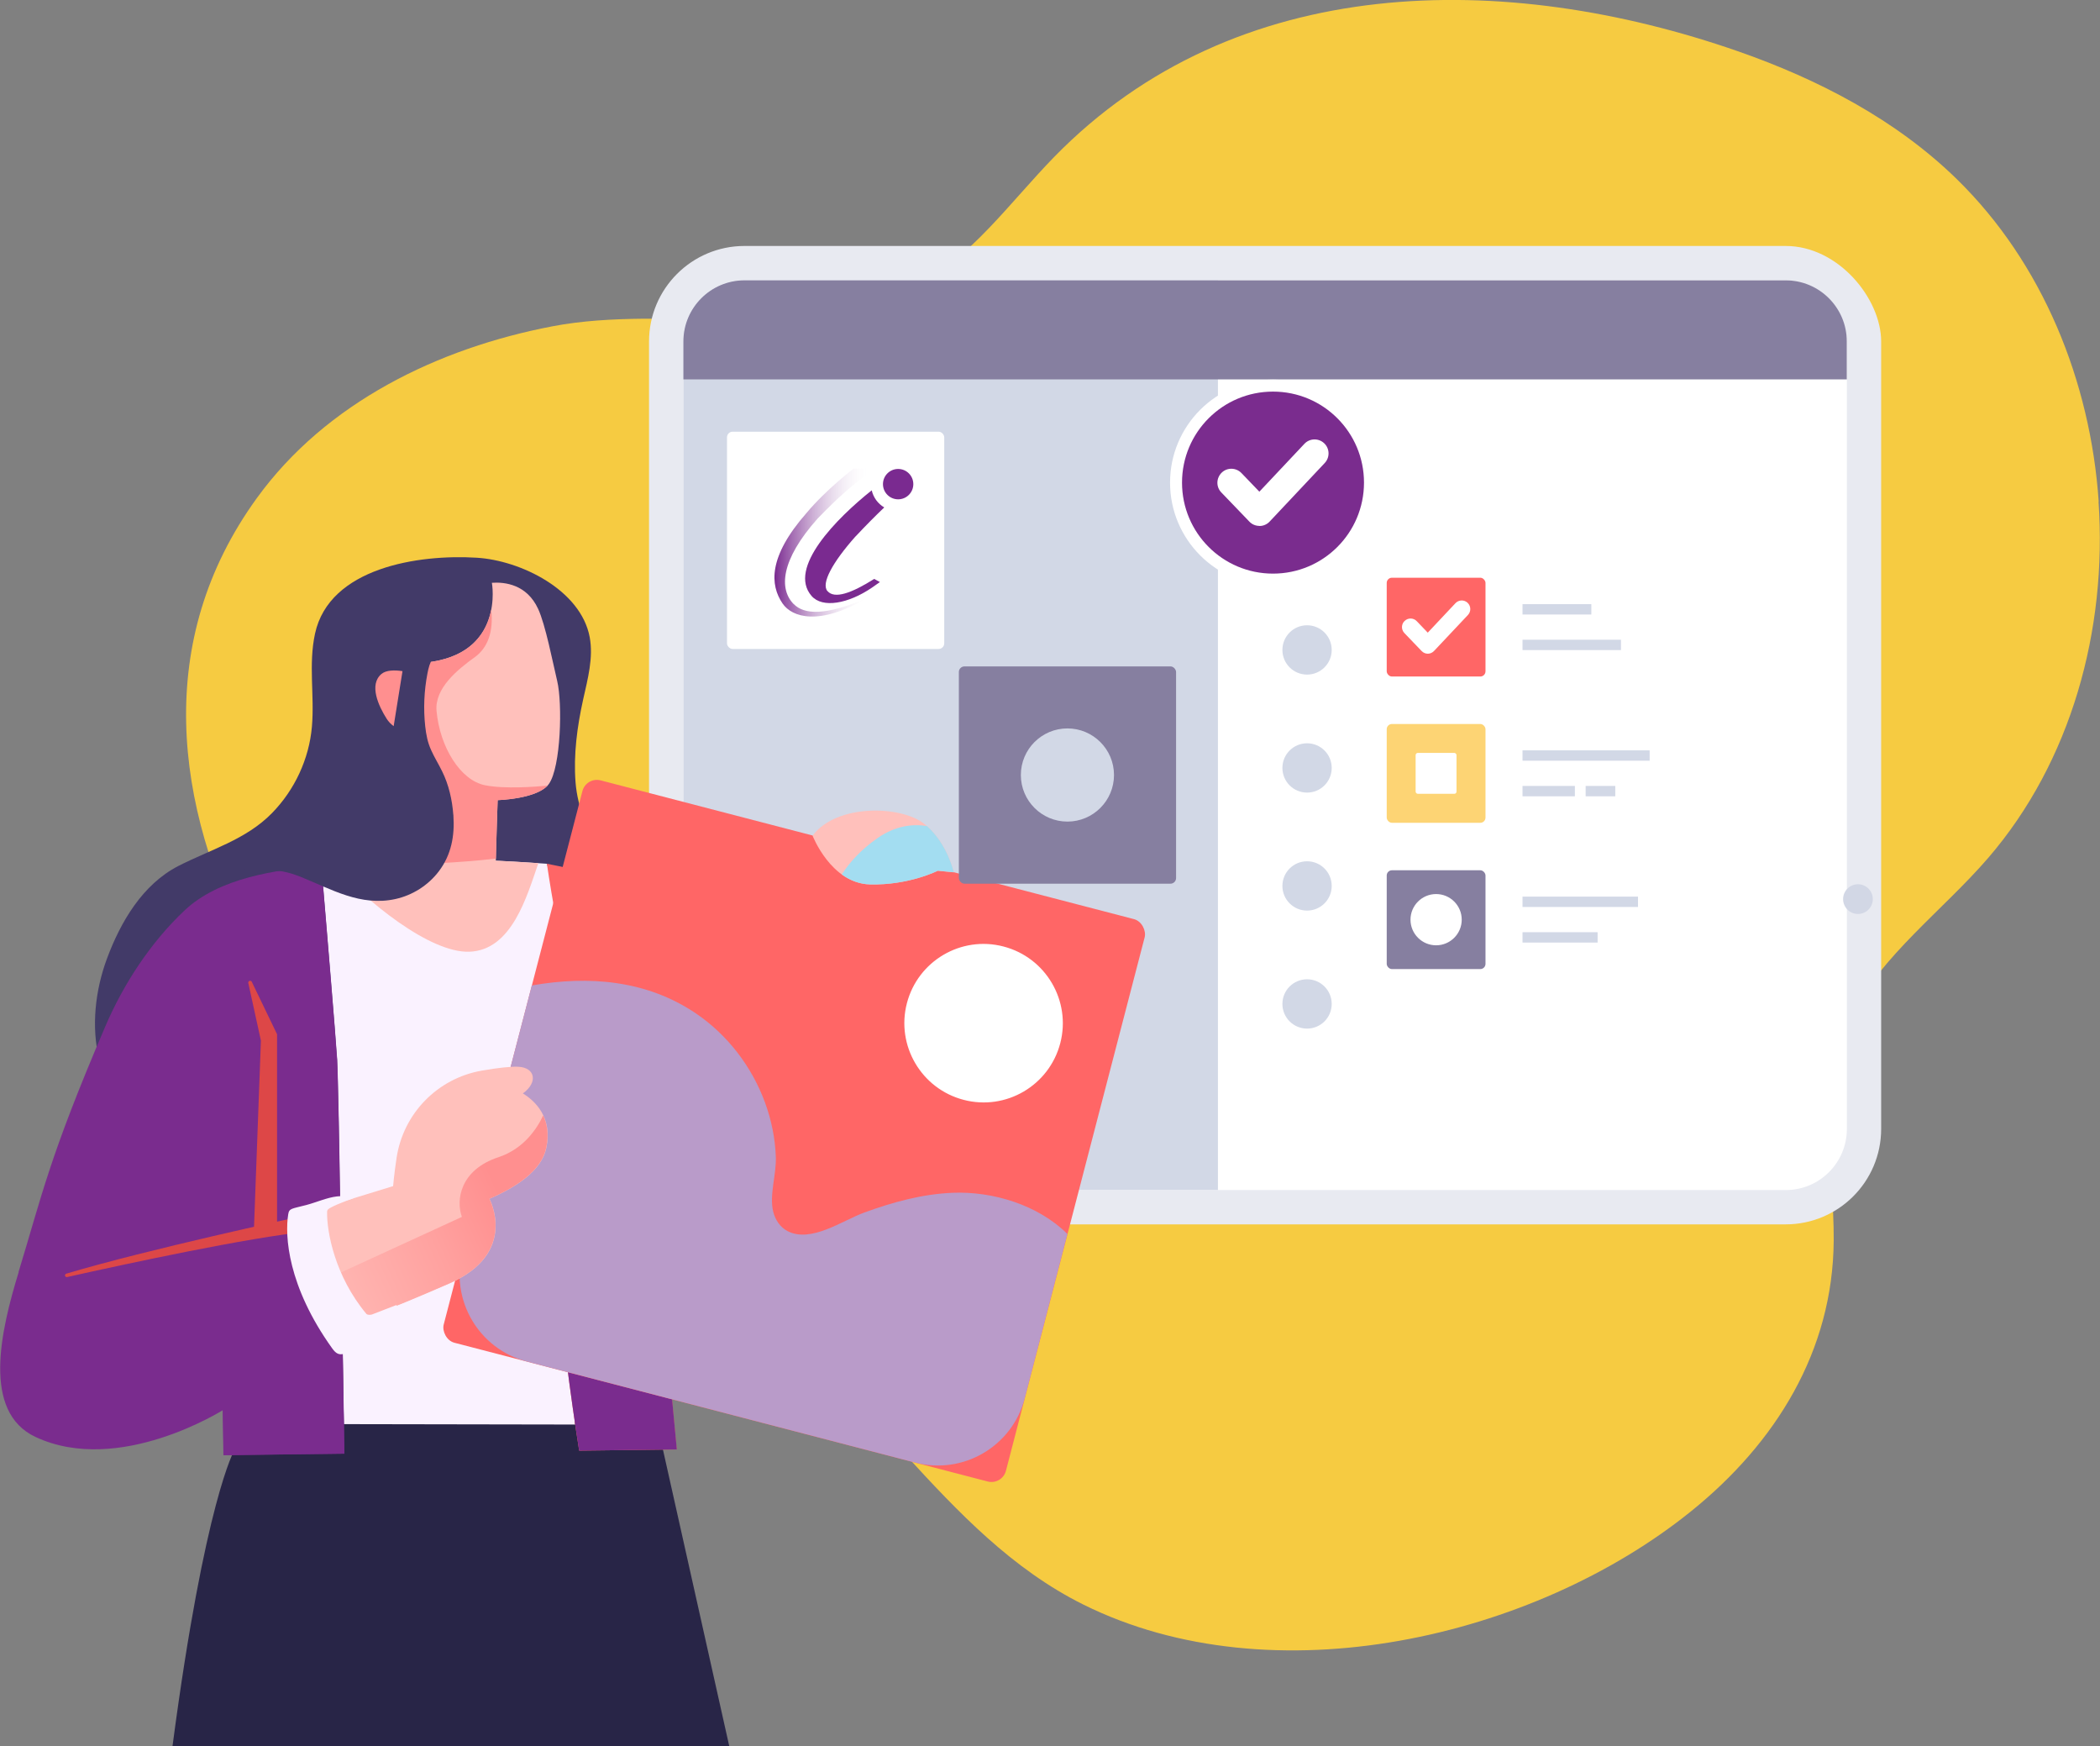
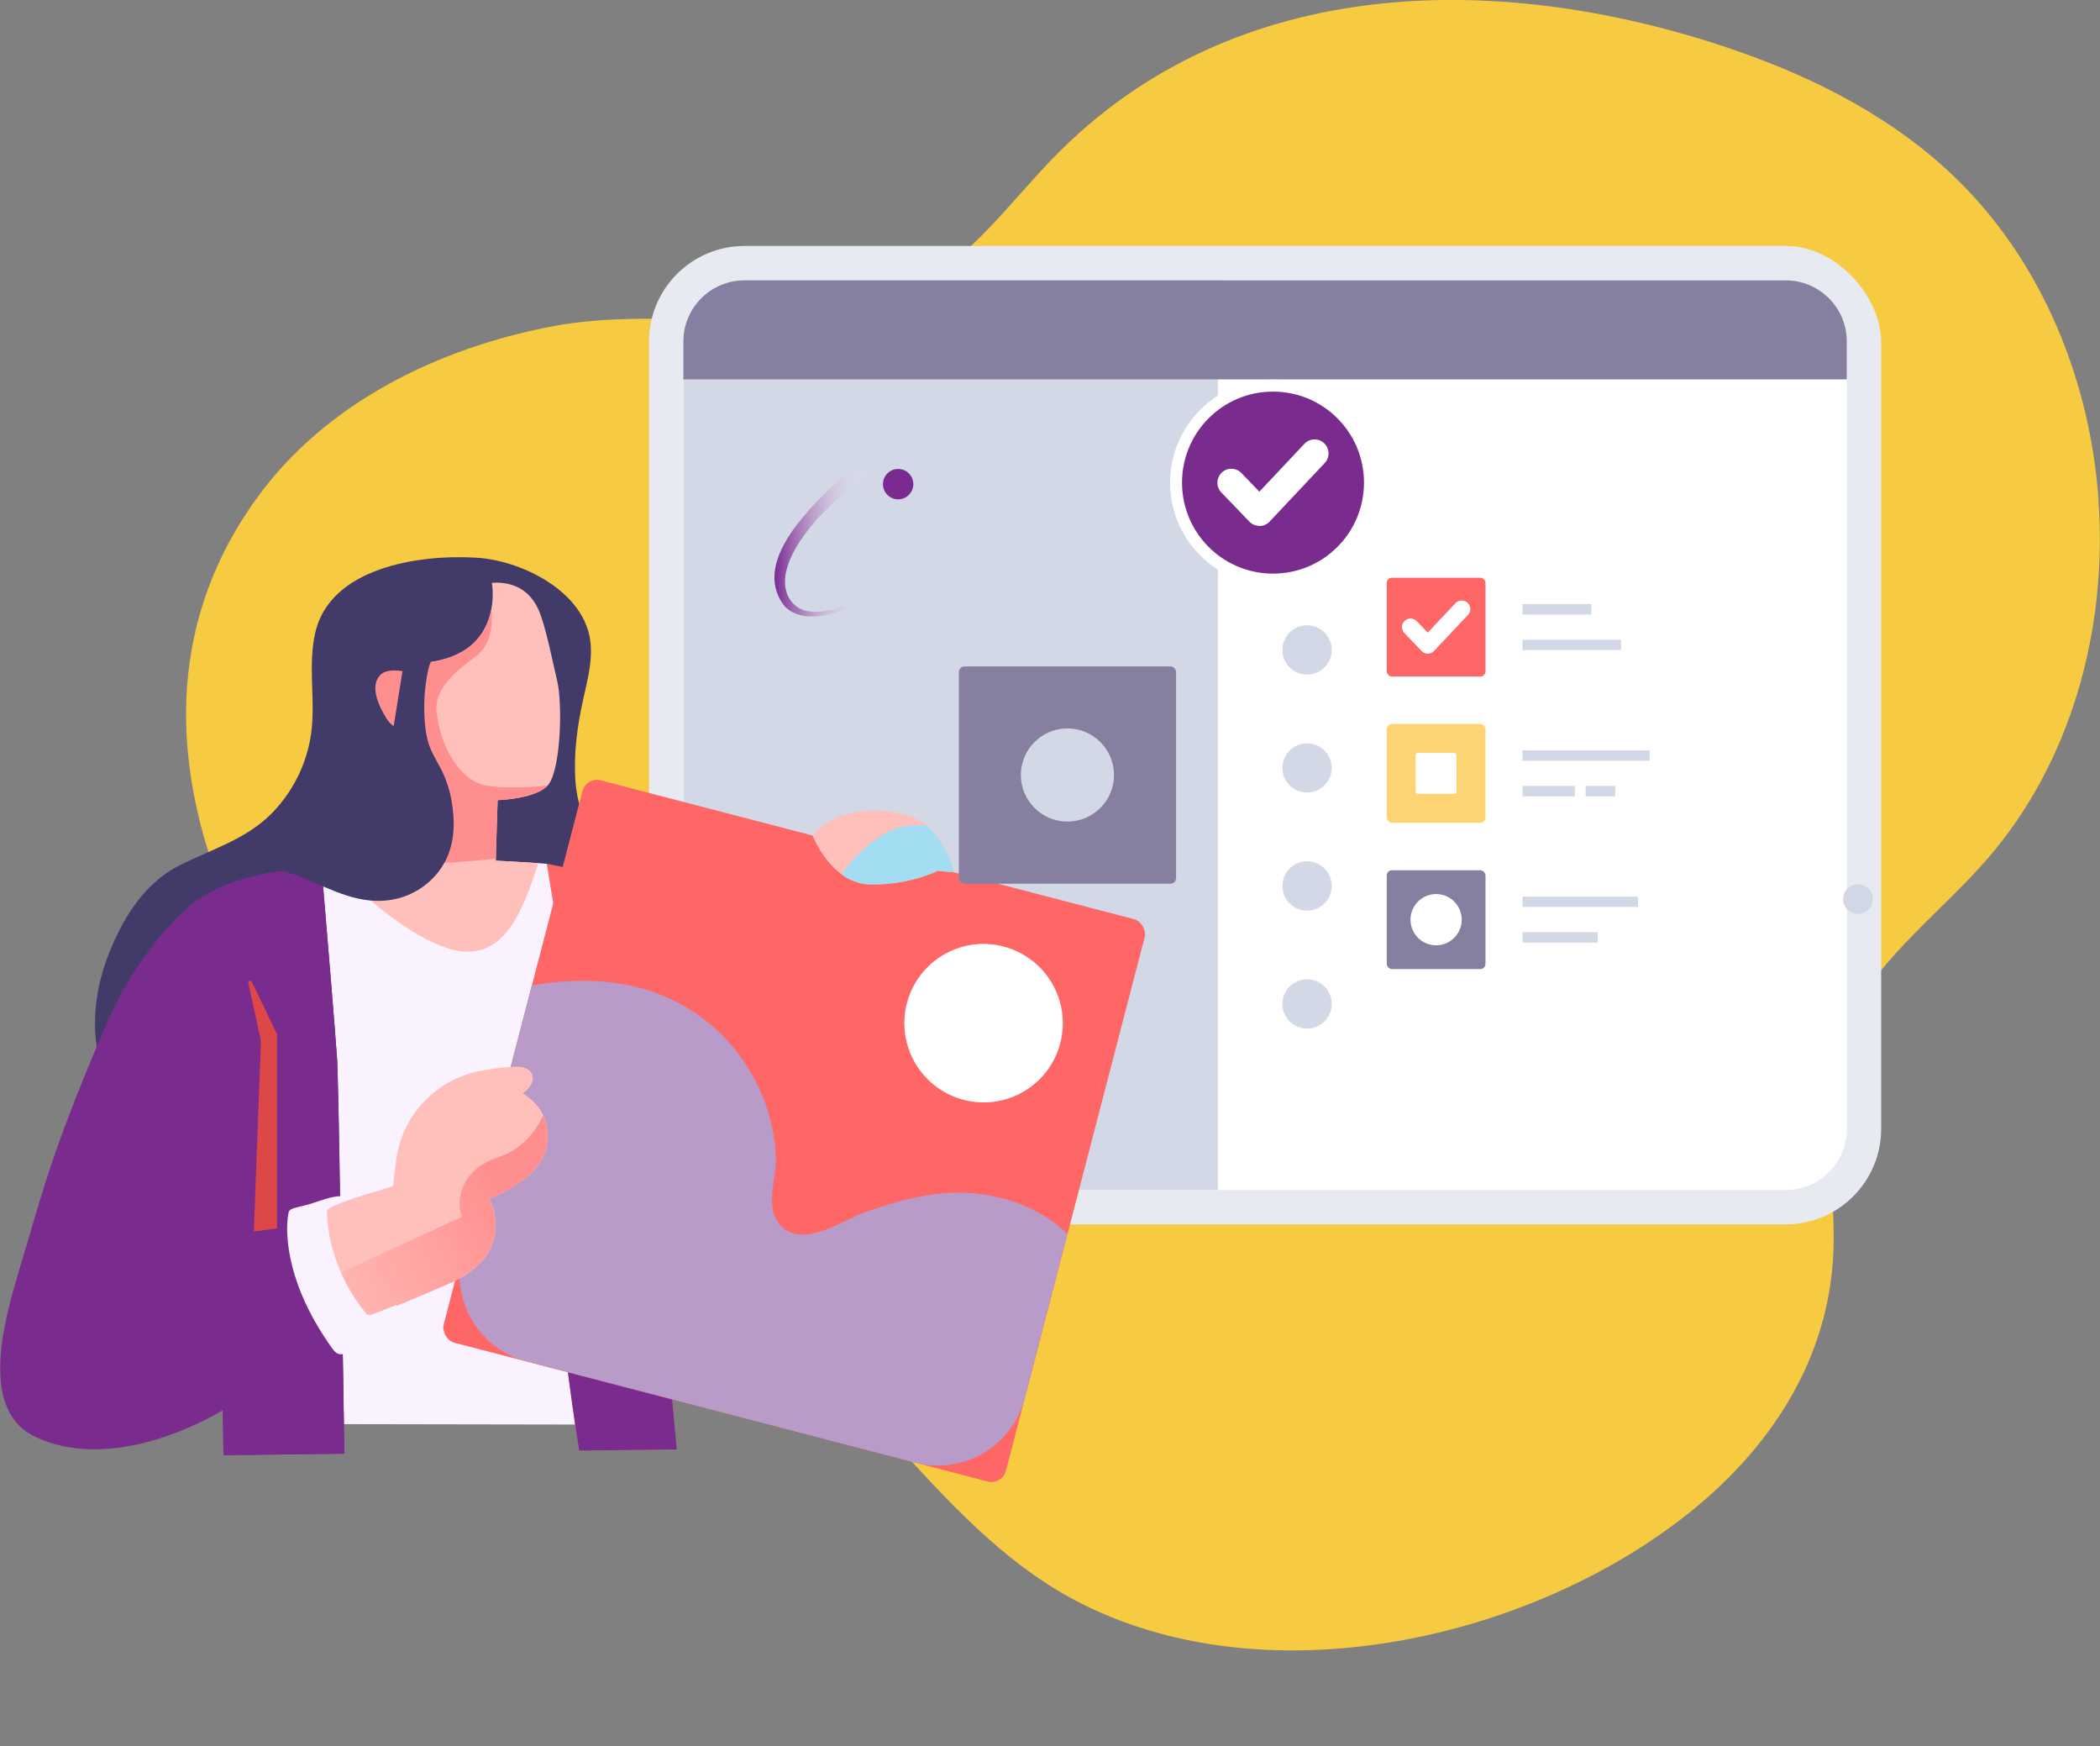
<svg xmlns="http://www.w3.org/2000/svg" viewBox="0 0 261.5 217.38">
  <rect x="0" y="0" width="261.5" height="217.38" fill="#808080" stroke="none" />
  <defs>
    <style> .cls-1 { fill: #ffc0bb; } .cls-2 { fill: #867fa0; } .cls-3 { fill: #a3ddf1; } .cls-4 { fill: #faf2ff; } .cls-5 { fill: url(#linear-gradient-2); } .cls-6 { fill: #423a68; } .cls-7 { fill: #dd4747; } .cls-8 { fill: url(#linear-gradient); } .cls-9 { isolation: isolate; } .cls-10 { fill: #7a2c8e; } .cls-11, .cls-12 { fill: #fff; } .cls-11, .cls-13 { mix-blend-mode: soft-light; } .cls-14 { fill: #2b2d59; } .cls-15 { fill: #f66; } .cls-16 { fill: #fdd474; } .cls-17 { fill: #b99bc9; } .cls-18 { fill: #7a2a90; } .cls-19 { fill: #f6cb41; } .cls-20 { fill: #d2d7e5; } .cls-13 { fill: #e8eaf1; } .cls-21 { fill: #ff8f8f; } .cls-22 { fill: #d2d8e6; } .cls-23 { fill: #282547; } </style>
    <linearGradient id="linear-gradient" x1="3867.89" y1="162.75" x2="3837.45" y2="149.03" gradientTransform="translate(3899.87) rotate(-180) scale(1 -1)" gradientUnits="userSpaceOnUse">
      <stop offset="0" stop-color="#ffc0bb" />
      <stop offset=".28" stop-color="#ffb7b3" />
      <stop offset=".71" stop-color="#ffa19f" />
      <stop offset="1" stop-color="#ff8f8f" />
    </linearGradient>
    <linearGradient id="linear-gradient-2" x1="96.43" y1="67.55" x2="108.86" y2="67.55" gradientUnits="userSpaceOnUse">
      <stop offset="0" stop-color="#7a2a90" />
      <stop offset=".27" stop-color="#9d62ad" stop-opacity=".74" />
      <stop offset=".89" stop-color="#f5f0f7" stop-opacity=".07" />
      <stop offset=".95" stop-color="#fff" stop-opacity="0" />
    </linearGradient>
  </defs>
  <g class="cls-9">
    <g id="Layer_2" data-name="Layer 2">
      <g id="_Layer_" data-name="&amp;lt;Layer&amp;gt;">
        <path class="cls-19" d="M261.34,62.46c-1.03-15.04-7-29.74-17.68-40.17-7.59-7.41-17.24-12.42-27.25-15.91-28.89-10.06-62.56-10.01-85.17,13.19-5.51,5.66-10.23,12.41-17.21,16.11-13.42,7.12-30.69,2.16-45.23,4.94-14.2,2.71-28.2,9.47-36.84,21.42-12.81,17.71-10.34,38.12-.76,56.57,3.12,6.02,7.74,11.46,12.88,15.87,1.26,1.08,2.57,2.11,3.85,3.18,1.32,1.09,2.77,1.95,4.15,2.94,1.4,1,2.87,2.02,4.12,3.19,1.26,1.18,2.6,1.9,4.06,2.8,9.79,6.01,20.99,8.9,30.81,14.75,16.93,10.07,26.1,29.61,43.85,38.42,23.53,11.68,56.03,4.22,75.68-11.64,10.52-8.48,17.64-19.93,17.74-33.66.06-8.98-2.27-19.54,2.01-27.82,4.03-7.8,11.59-13.3,17.23-19.84,10.34-12,14.83-28.36,13.74-44.34Z" />
        <path class="cls-6" d="M79.01,119.68c-.16-1.65-.42-3.23-.74-4.69-1.35-6.23-6.1-11.2-6.6-17.59-.27-3.46.2-6.95.95-10.34.57-2.56,1.29-5.18.81-7.75-1.11-5.88-8.6-9.55-14.07-9.88-7.25-.45-18.34,1.24-20.13,9.44-.84,3.86-.05,7.71-.39,11.6-.35,4.02-2.15,7.87-4.97,10.75-3.23,3.31-7.65,4.53-11.67,6.59-4.45,2.29-7.18,6.95-8.87,11.5-1.46,3.91-2,8.51-.97,12.6.8,3.18,2.78,6.19,5.76,7.7,3.15,1.59,6.85,1.53,10.27,2,4.58.63,9.17,1.15,13.77,1.53,6.8.56,13.87,1.37,20.66.36,5.05-.75,10.2-2.83,13.17-7.2,3.03-4.46,3.58-10.9,3.02-16.62Z" />
        <rect class="cls-13" x="80.82" y="30.62" width="153.43" height="121.8" rx="11.89" ry="11.89" />
        <rect class="cls-12" x="85.1" y="34.9" width="144.88" height="113.25" rx="7.61" ry="7.61" />
        <path class="cls-22" d="M151.66,34.9h-58.95c-4.21,0-7.61,3.41-7.61,7.61v98.02c0,4.2,3.41,7.61,7.61,7.61h58.95V34.9Z" />
        <path class="cls-2" d="M229.98,47.23H85.1v-4.72c0-4.2,3.41-7.61,7.61-7.61h129.65c4.2,0,7.61,3.41,7.61,7.61v4.72Z" />
-         <path class="cls-23" d="M82.39,179.78l-1.21-5.52-47.94-1.18-4.03,7.4s-3.68,6.23-7.73,36.9h69.33l-8.41-37.6Z" />
        <path class="cls-4" d="M40.01,107.74c2.67-.25,5.34-.44,8.02-.56,4.75-.21,9.51-.21,14.27,0,1.95.08,5.8.35,5.8.35,0,0,8.71,27.8,8.17,30.23-1.17,5.32-5.47,34.31-4.65,39.58l-28.81-.05c-.13-8.24-.65-42.19-.84-45.36-.16-2.71-1.39-17.34-1.96-24.18Z" />
        <path class="cls-1" d="M50.99,91.52l-2.57,16.87,13.3-.05c.02-2.19.25-8.73.25-8.73,0,0,5.06-.14,6.39-2.03,1.48-2.11,1.7-10,1.02-12.82-.54-2.26-1.45-6.98-2.37-8.96-1.41-3.06-4.15-3.36-5.76-3.25,0,0,1.67,8.96-8.33,9.94l-1.93,9.03Z" />
        <path class="cls-1" d="M41.51,107.61c4.06,4.54,11.96,11.02,16.91,10.87,5.31-.16,7.18-6.87,8.62-11.03-1.29-.08-3.44-.22-4.74-.28-4.75-.21-9.52-.21-14.27,0-2.18.1-4.35.24-6.52.43Z" />
        <path class="cls-15" d="M68.1,107.53s5.11.98,6.47,1.55c6.15,2.61,10.72,7.56,15.39,12.14,3.46,3.39,11.84,13.84,11.84,13.84l2.88-17.3,19,3.92c-1.18,9.47-.54,38.25-5.57,44.27-4.49,5.37-9.86,5.03-17.85-1.75-3.45-2.93-14.35-11.9-16.52-15.19l-1.35,11.44,1.88,19.99-12.15.15c-.83-5.27-2.96-19.64-2.38-23.98.72-5.35,2.75-13.38,3.93-18.7.58-2.62-.77-8.53-2.28-13.84-1.82-6.41-3.29-16.54-3.29-16.54Z" />
        <path class="cls-10" d="M2.31,158.35c2.89-9.44,3.79-14.23,10.78-30.52,2.28-5.33,5.65-10.49,9.88-14.48,4.35-4.1,11.28-5.02,17.05-5.6,0,0,1.08,12.72,1.68,20.32.14,1.81.25,3.2.29,3.86.19,3.17.77,40.8.9,49.04l-15.04.19-.09-5.62s-12.95,8.2-23.33,3.35c-6.71-3.13-4.34-13.24-2.1-20.54Z" />
        <path class="cls-21" d="M68.18,97.8c-1.4.14-5.35.45-7.81-.05-3.03-.62-5.6-4.73-6.01-9.25-.25-2.81,2.58-5.12,4.75-6.68,1.59-1.14,2.37-3.13,2.06-5.93-.51,2.66-2.34,6.02-8.25,6.6l-1.93,9.03-2.46,16.15c3.18-.05,8.89-.26,13.22-.79.07-2.79.22-7.27.22-7.27,0,0,4.66-.13,6.21-1.81Z" />
        <path class="cls-6" d="M56.45,101.45c-.14-1.87-.56-3.75-1.4-5.44-.43-.88-.95-1.71-1.35-2.6-.45-.98-.63-1.92-.75-2.99-.24-2.2-.14-4.43.28-6.6.13-.66.29-1.32.66-1.88.19-.29-9.7-1.16-9.7-1.16l-1.56,14.64c-.22,0-.43.15-.42.44.06,1.51-1.15,2.29-1.92,3.42-.39.57-.63,1.26-1.11,1.76-.47.49-.84,1.02-1.37,1.44-1.24,1.01-2.61,1.95-3.97,2.8-.72.45-1.46.88-2.25,1.21-.57.23-1.15.44-1.57.9-.13.14-.19.38-.07.55.34.47.95.32,1.47.32.5,0,.96.05,1.45.11.77.09,1.53-.02,2.3.11.77.14,1.52.38,2.25.67,3.85,1.55,7.48,3.72,11.82,2.77,2.14-.47,4.1-1.72,5.42-3.47,1.54-2.04,1.97-4.41,1.8-6.9v-.12Z" />
        <path class="cls-21" d="M48.15,89.48c-1.03-1.62-2.22-4.24-.66-5.57.58-.5,1.65-.51,2.63-.36l-1.1,6.85c-.33-.25-.64-.55-.87-.92Z" />
-         <path class="cls-7" d="M37.1,151.51l1.19,1.81c-7.38.74-22.47,3.99-29.93,5.66-.27.06-.38-.34-.11-.42,10.18-3.04,28.85-7.05,28.85-7.05Z" />
        <path class="cls-7" d="M31.36,122.24l3.14,6.51v24.16l-2.89.41.88-23.77-1.57-7.17c-.06-.27.32-.4.44-.15Z" />
        <path class="cls-4" d="M124.45,118.05l-.37,4.69c-.03.34-.34.58-.68.51l-19.37-4.03c-.29-.06-.48-.33-.44-.62l.63-5.13c.04-.33.36-.56.69-.48l19.11,4.47c.27.06.46.32.43.59Z" />
        <path class="cls-14" d="M83.74,149.01s2.46-6.55,0-12.87c-1.49-3.84-1.95-7.55-2.08-9.87-.01-.26.37-.31.42-.05.52,2.52,1.43,6.43,2.49,8.54,1.32,2.63,3.37,9.82,2.2,17.63l-3.03-3.37Z" />
        <path class="cls-14" d="M101.8,135.06l-1.95,16.98c-.03.28-.44.26-.45-.02l-.51-20.54,2.92,3.58Z" />
        <path class="cls-10" d="M27.83,181.15l15.04-.19c-.04-2.45-.12-7.49-.21-13.44l-14.93,8.02.09,5.62Z" />
        <path class="cls-10" d="M72.13,180.59l12.15-.15-1.44-15.25-13.13-8.29c-.46,4.65,1.6,18.53,2.41,23.69Z" />
        <g>
          <rect class="cls-15" x="62.72" y="104.62" width="72.34" height="72.34" rx="1.86" ry="1.86" transform="translate(38.63 -20.36) rotate(14.58)" />
          <path class="cls-17" d="M132.92,153.62c-3.66-3.63-9.31-5.34-14.32-5.13-3.78.16-7.45,1.17-10.98,2.46-2.71.99-6.65,3.84-9.57,2.3-.91-.48-1.53-1.42-1.77-2.42-.5-2.1.41-4.61.33-6.79-.08-2.31-.55-4.61-1.35-6.79-1.63-4.45-4.64-8.39-8.56-11.06-6.17-4.2-13.42-4.75-20.48-3.51l-8.63,33.19c-1.55,5.97,2.03,12.07,8,13.62l48.39,12.59c5.97,1.55,12.07-2.03,13.62-8l5.32-20.47Z" />
          <path class="cls-12" d="M132.03,129.86c-1.37,5.27-6.76,8.44-12.03,7.06-5.27-1.37-8.44-6.76-7.07-12.03,1.37-5.27,6.76-8.44,12.03-7.06,5.27,1.37,8.44,6.76,7.07,12.03Z" />
        </g>
        <g>
          <path class="cls-1" d="M39.38,150.6l9.57-2.94s.13-1.51.43-3.5c.83-5.54,5.1-9.92,10.62-10.88,1.99-.35,3.67-.53,4.55-.48,2.11.11,2.46,1.95.56,3.32,1.48.91,3.73,2.96,2.92,6.79-.61,2.88-3.79,4.89-7.08,6.33,0,0,3.66,6.77-4.99,10.54-8.65,3.77-10.89,4.38-10.89,4.38,0,0-7.55-2.97-5.67-13.55Z" />
          <path class="cls-8" d="M40.28,159.41l17.24-7.92c-.77-2.08-.23-5.86,4.55-7.43,3.16-1.04,4.82-3.59,5.57-5.2.49,1.05.72,2.38.37,4.05-.61,2.88-3.79,4.89-7.08,6.33,0,0,3.66,6.76-4.99,10.54-8.65,3.77-10.89,4.38-10.89,4.38,0,0-3.02-1.19-4.76-4.74Z" />
        </g>
        <path class="cls-1" d="M101.18,104.02s2.3,5.96,7.15,6.08c4.86.12,8.44-1.7,8.44-1.7l2,.2s-.84-3.84-3.73-6.08c-2.89-2.24-10.83-2.49-13.86,1.51Z" />
        <path class="cls-4" d="M48.26,165.72c2.53-1.62,1.09-3.25,1.09-3.25l-3.06,1.18c-.21.04-.54.07-.68-.1-3.91-4.7-4.92-10.18-4.88-12.67,0-.32.22-.42.5-.57.83-.46,2.77-1.14,2.77-1.14,0,0-.36-.41-2.03-.23-1.25.14-2.63.76-3.82,1.07-1.8.48-2.14.38-2.26,1.15-.43,2.68-.09,8.93,5.47,16.69.46.64.83.89,1.58.66,1.56-.48,2.75-1.17,5.31-2.82Z" />
        <path class="cls-3" d="M116.77,108.39l2,.2s-.77-3.49-3.35-5.76c-1.82-.28-3.93-.03-6.11,1.48-2.13,1.47-3.54,3.08-4.49,4.55.97.7,2.14,1.2,3.51,1.24,4.86.12,8.44-1.7,8.44-1.7Z" />
-         <rect class="cls-12" x="90.53" y="53.74" width="27.05" height="27.05" rx=".7" ry=".7" transform="translate(208.11 134.53) rotate(180)" />
        <rect class="cls-2" x="119.39" y="82.96" width="27.05" height="27.05" rx=".7" ry=".7" transform="translate(265.84 192.97) rotate(180)" />
        <path class="cls-22" d="M138.72,96.48c0,3.2-2.6,5.8-5.8,5.8s-5.8-2.6-5.8-5.8,2.6-5.8,5.8-5.8,5.8,2.6,5.8,5.8Z" />
-         <rect class="cls-12" x="159.36" y="55.81" width="64.32" height="79.59" rx="1.77" ry="1.77" />
        <rect class="cls-22" x="189.59" y="75.21" width="8.57" height="1.29" />
        <rect class="cls-22" x="189.59" y="79.64" width="12.26" height="1.29" />
        <rect class="cls-15" x="172.68" y="71.92" width="12.3" height="12.3" rx=".65" ry=".65" />
        <path class="cls-12" d="M177.8,81.38c-.29,0-.57-.12-.77-.33l-2.15-2.24c-.41-.43-.4-1.11.03-1.51.43-.41,1.1-.4,1.51.03l1.37,1.43,3.45-3.67c.41-.43,1.08-.45,1.51-.05.43.41.45,1.08.05,1.51l-4.23,4.49c-.2.21-.48.34-.77.34h0Z" />
        <rect class="cls-22" x="189.59" y="93.41" width="15.83" height="1.29" />
        <rect class="cls-22" x="189.59" y="97.84" width="6.52" height="1.29" />
        <rect class="cls-22" x="197.45" y="97.84" width="3.69" height="1.29" />
        <rect class="cls-16" x="172.68" y="90.13" width="12.3" height="12.3" rx=".65" ry=".65" />
        <rect class="cls-12" x="176.28" y="93.73" width="5.09" height="5.09" rx=".27" ry=".27" />
        <rect class="cls-22" x="189.59" y="111.62" width="14.38" height="1.29" />
        <rect class="cls-22" x="189.59" y="116.05" width="9.35" height="1.29" />
        <rect class="cls-2" x="172.68" y="108.34" width="12.3" height="12.3" rx=".65" ry=".65" />
        <path class="cls-12" d="M182.02,114.49c0,1.76-1.43,3.19-3.19,3.19s-3.19-1.43-3.19-3.19,1.43-3.19,3.19-3.19,3.19,1.43,3.19,3.19Z" />
        <path class="cls-20" d="M233.21,111.93c0,1.02-.83,1.85-1.85,1.85s-1.85-.83-1.85-1.85.83-1.85,1.85-1.85,1.85.83,1.85,1.85Z" />
        <circle class="cls-22" cx="162.76" cy="80.91" r="3.07" />
        <circle class="cls-22" cx="162.76" cy="95.6" r="3.07" />
        <circle class="cls-22" cx="162.76" cy="110.29" r="3.07" />
        <circle class="cls-22" cx="162.76" cy="124.98" r="3.07" />
        <circle class="cls-22" cx="162.76" cy="66.22" r="3.07" />
        <path class="cls-2" d="M161.22,68.47h-7.88c-1.24,0-2.24-1-2.24-2.24s1-2.24,2.24-2.24h7.88c1.24,0,2.24,1,2.24,2.24s-1,2.24-2.24,2.24Z" />
        <path class="cls-11" d="M171.34,60.08c0,7.08-5.74,12.82-12.82,12.82s-12.82-5.74-12.82-12.82,5.74-12.82,12.82-12.82,12.82,5.74,12.82,12.82Z" />
        <path class="cls-10" d="M169.85,60.08c0,6.26-5.07,11.33-11.33,11.33s-11.33-5.07-11.33-11.33,5.07-11.33,11.33-11.33,11.33,5.07,11.33,11.33Z" />
        <path class="cls-12" d="M156.83,65.47c-.47,0-.93-.19-1.25-.53l-3.5-3.64c-.67-.69-.64-1.79.05-2.46.69-.67,1.79-.64,2.46.05l2.23,2.32,5.61-5.96c.66-.7,1.76-.73,2.46-.07.7.66.73,1.76.07,2.46l-6.86,7.29c-.33.35-.78.55-1.26.55h0Z" />
        <g>
          <g>
            <path class="cls-5" d="M98.83,75.2c-1.82-1.85-1.65-5.44,2.97-10.63,2.71-2.8,4.17-4.04,7.06-6.24h-2.55s-3.41,2.57-5.92,5.58h0c-4.75,5.43-4.51,8.92-2.94,11.22,1.17,1.71,4.55,2.83,10.46-.66-5.16,2.22-7.79,2.04-9.08.72Z" />
-             <path class="cls-18" d="M103.04,73.59c-.82-.95.63-3.59,3.5-6.82h.01c1.36-1.45,2.5-2.59,3.56-3.6-.78-.46-1.35-1.22-1.56-2.13-4.37,3.48-10.51,9.68-7.49,13.15,1.36,1.56,4.57.97,7.51-1.03.33-.22.66-.45,1-.7l-.71-.39c-2.83,1.78-4.94,2.53-5.82,1.51Z" />
          </g>
          <circle class="cls-18" cx="111.84" cy="60.27" r="1.89" />
        </g>
      </g>
    </g>
  </g>
</svg>